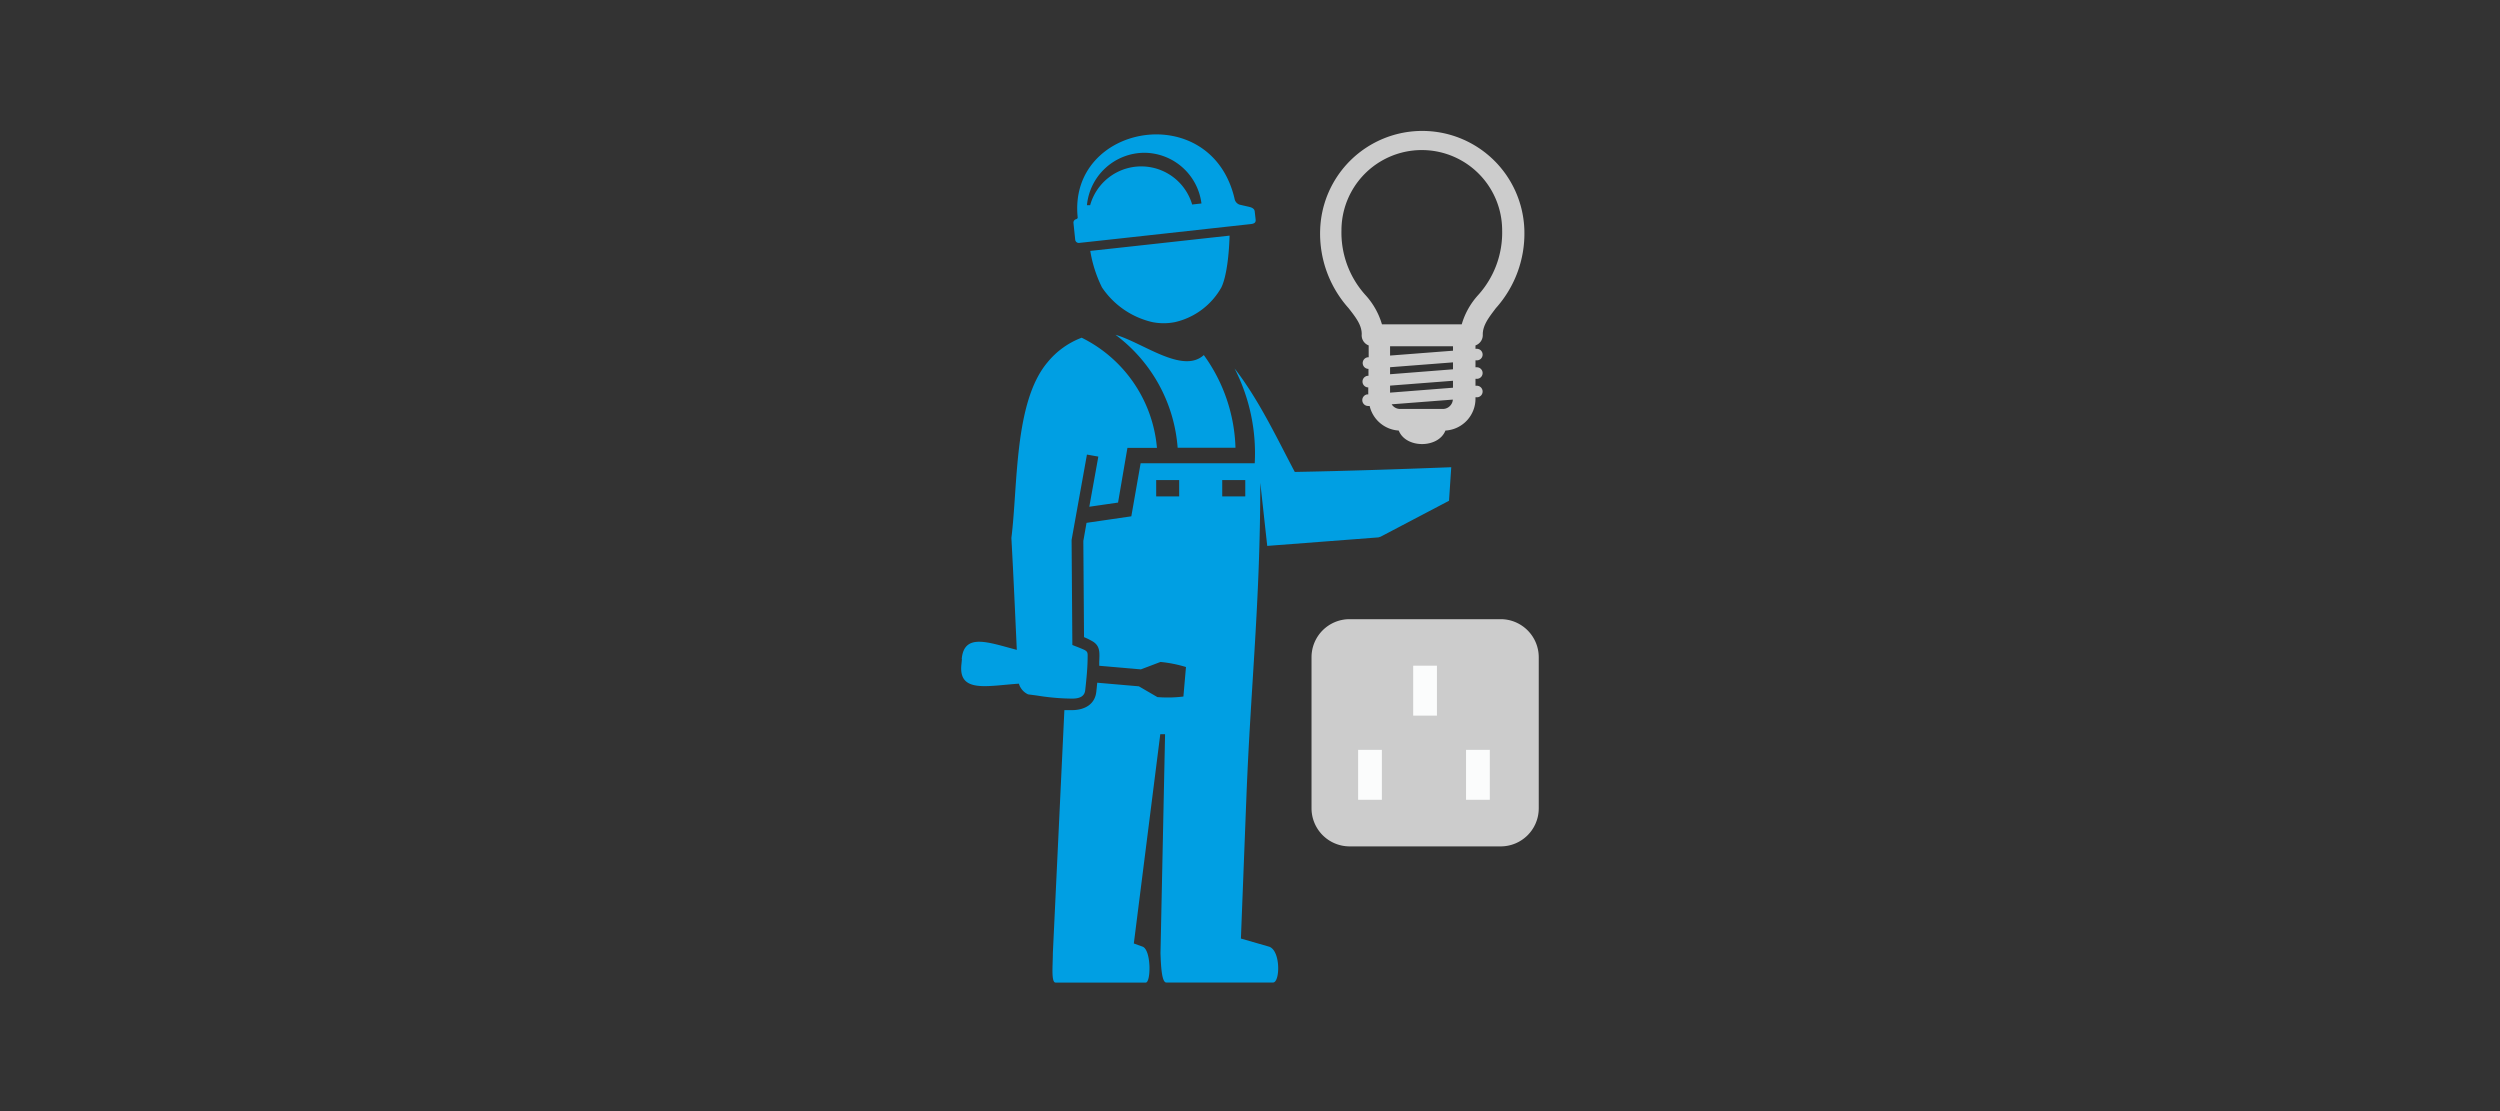
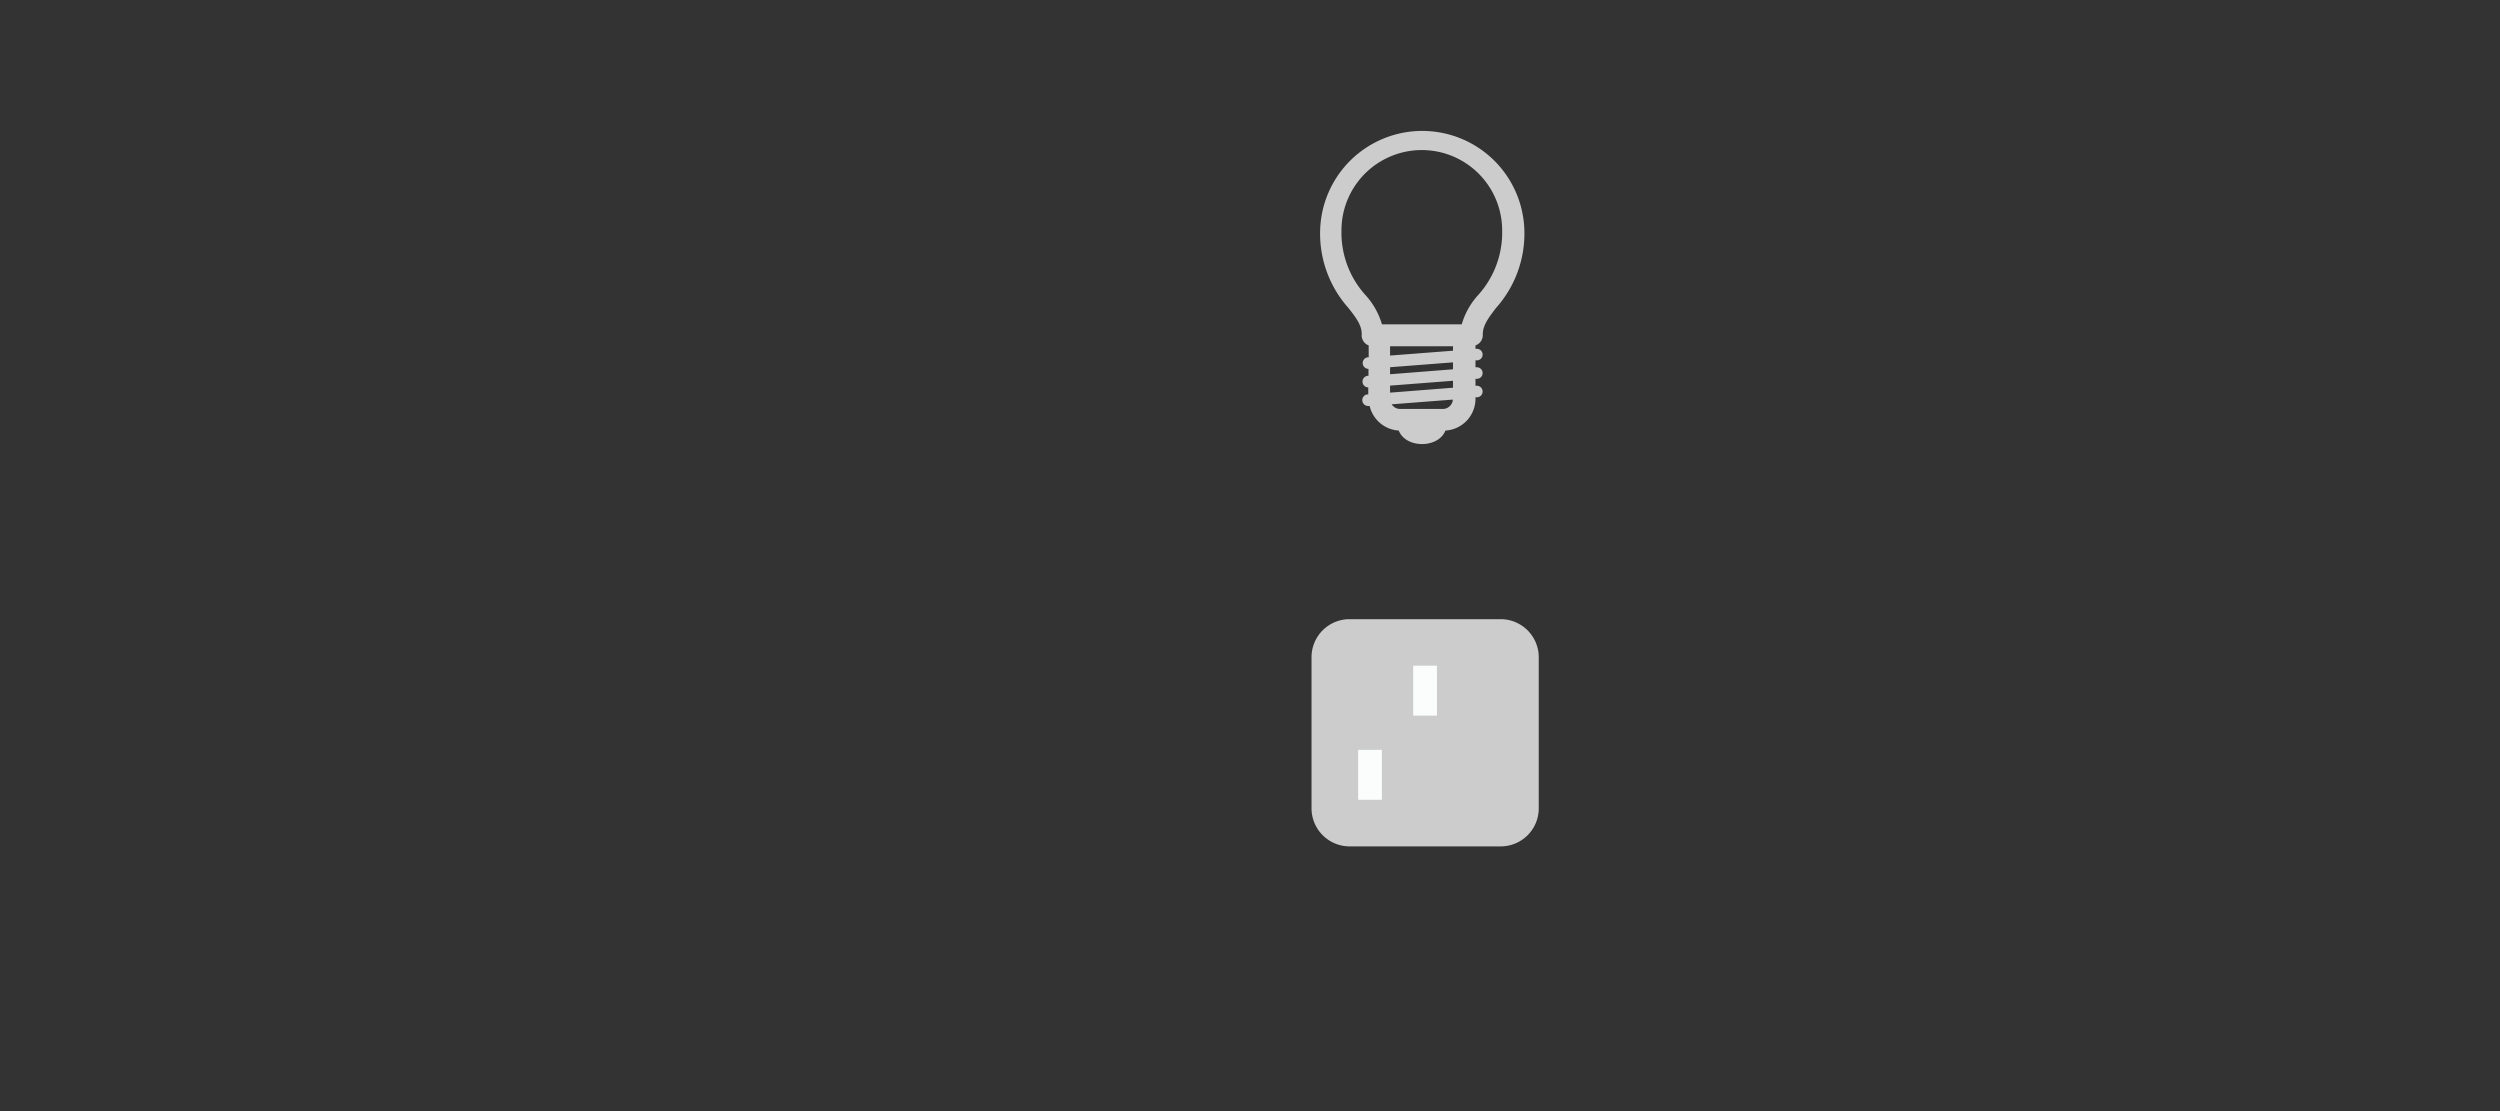
<svg xmlns="http://www.w3.org/2000/svg" id="Layer_1" data-name="Layer 1" viewBox="0 0 360 160">
  <rect x="0" y="0" width="360" height="160" fill="#333333" stroke="none" />
  <defs>
    <style>.cls-1{fill:#009fe3;}.cls-1,.cls-2{fill-rule:evenodd;}.cls-2{fill:#ccc;}.cls-3{fill:#fbfcfc;}</style>
  </defs>
  <title>lighting_control_logo_3</title>
-   <path class="cls-1" d="M164.78,22a8.34,8.34,0,0,0-8.26,7.55l.46,0a7.64,7.64,0,0,1,14.69-.1l1.34-.15A8.34,8.34,0,0,0,164.78,22Zm34,55.3,9.88-5.19.32-4.83c-7.54.29-15,.54-22.53.68-2.54-4.79-5.17-10.41-8.67-14.9a26.77,26.77,0,0,1,2.9,13.65H164.25l-1.34,7.64-6.45.94L156,77.9l.1,13.85a9.62,9.62,0,0,1,1.29.64c1.09.69.94,1.7.9,2.92l0,.56,6,.52,2.82-1.07a18.76,18.76,0,0,1,3.67.73l-.37,4.25a18.26,18.26,0,0,1-3.75.08L164,98.83l-6-.52c-.05.56-.1,1-.13,1.29-.2,1.88-1.75,2.65-3.49,2.66-.34,0-.71,0-1.11,0l-1.66,35c0,1.71-.27,4.23.39,4.23h13c.74-.06.79-4.6-.43-5.16l-1.3-.47,3.81-30.14h.69l-.66,31.53c.06,1.71.16,4.23.83,4.23l15.4,0c1-.06,1.09-4.6-.59-5.16l-4.06-1.17.79-20.36c.64-16.36,2-28.08,2-45.28l1,9.1,15.94-1.22a.77.77,0,0,0,.31-.09Zm-60.29,17.6c.33-3.8,3.84-2.39,7.93-1.32-.25-5.42-.46-10.29-.78-16.11.95-7.58.38-19.55,5.18-25.27a11.68,11.68,0,0,1,4.94-3.57,19.58,19.58,0,0,1,10.84,15.86h-4.25L161,72.37l-4.14.6,1.3-7.22-1.64-.29-2.21,12.29.11,15.13c.58.23,1.16.44,1.72.7.41.22.5.37.48.91,0,1.64-.17,3.29-.35,4.91-.11,1-1,1.2-1.91,1.2a32.31,32.31,0,0,1-4.57-.37c-.76-.12-1.39-.19-1.74-.24a2.45,2.45,0,0,1-1.33-1.54c-4.49.29-8.64,1.38-8.29-2.64l.09-.93Zm41.6-62.63c-8.23.9-16.46,1.82-24.69,2.71a.52.52,0,0,1-.57-.46l-.25-2.4a.51.51,0,0,1,.36-.55c.15-.05.24-.12.25-.24-1.44-13.56,19.36-17.18,22.62-2.57a1.09,1.09,0,0,0,.69.71l1.35.31c.4.09.79.26.83.67l.13,1.16c.06.51-.29.61-.72.66ZM157,36.13a18.61,18.61,0,0,0,1.68,5.25,12,12,0,0,0,7.24,5,8.33,8.33,0,0,0,3.3,0,10.3,10.3,0,0,0,6.66-5c.74-1.54,1.1-4.65,1.18-7.45-6.69.73-13.37,1.48-20.06,2.2Zm16.35,15a23.92,23.92,0,0,1,4.56,13.34h-8.33a22.35,22.35,0,0,0-8.95-16.26c3.95,1.13,9.66,5.7,12.72,2.92Zm-3.55,18v2.35h-3.31V69.13Zm9.52,0v2.35H176V69.13Z" />
  <path class="cls-2" d="M199,46.7h11.49a10.67,10.67,0,0,1,2.39-4.24,13.41,13.41,0,0,0,3.43-9.28,11.57,11.57,0,0,0-23.14,0,13.41,13.41,0,0,0,3.43,9.28A10.69,10.69,0,0,1,199,46.7Zm-2,11.76a.84.84,0,0,1-.12-1.67h.15v-1h0a.84.84,0,0,1-.12-1.67h.15v-1h0a.84.84,0,0,1-.12-1.67h.15V49.74a1.55,1.55,0,0,1-1-1.62c0-1.34-.88-2.44-1.89-3.74a16.09,16.09,0,0,1-4.1-11.2,14.71,14.71,0,0,1,29.41,0,16.09,16.09,0,0,1-4.11,11.2c-1,1.33-1.91,2.46-1.88,3.85a1.57,1.57,0,0,1-1.05,1.51v.49h.13a.83.83,0,0,1,.13,1.66l-.26,0v1h.13a.83.83,0,0,1,.13,1.66l-.26,0v1h.13a.83.83,0,0,1,.13,1.66l-.26,0v.16A4.59,4.59,0,0,1,208.14,62c-1,2.58-5.7,2.61-6.72,0a4.59,4.59,0,0,1-4.19-3.54Zm3.17-1.92,9.06-.71v-1l-9.06.7v1Zm9.06,1-8.83.68a1.12,1.12,0,0,0,.19.24,1.44,1.44,0,0,0,1,.43h6.2a1.44,1.44,0,0,0,1-.43,1.41,1.41,0,0,0,.42-.92Zm-9.06-3.65,9.06-.71v-1l-9.06.7v1Zm0-2.69,9.06-.7v-.64h-9.06Z" />
  <path class="cls-2" d="M194.32,89.16a5.48,5.48,0,0,0-5.46,5.46v21.79a5.49,5.49,0,0,0,5.46,5.47h21.79a5.48,5.48,0,0,0,5.47-5.47V94.62a5.49,5.49,0,0,0-5.47-5.46Z" />
  <rect class="cls-3" x="203.5" y="95.86" width="3.42" height="7.19" />
  <rect class="cls-3" x="195.57" y="107.98" width="3.42" height="7.19" />
-   <rect class="cls-3" x="211.11" y="107.98" width="3.42" height="7.19" />
</svg>